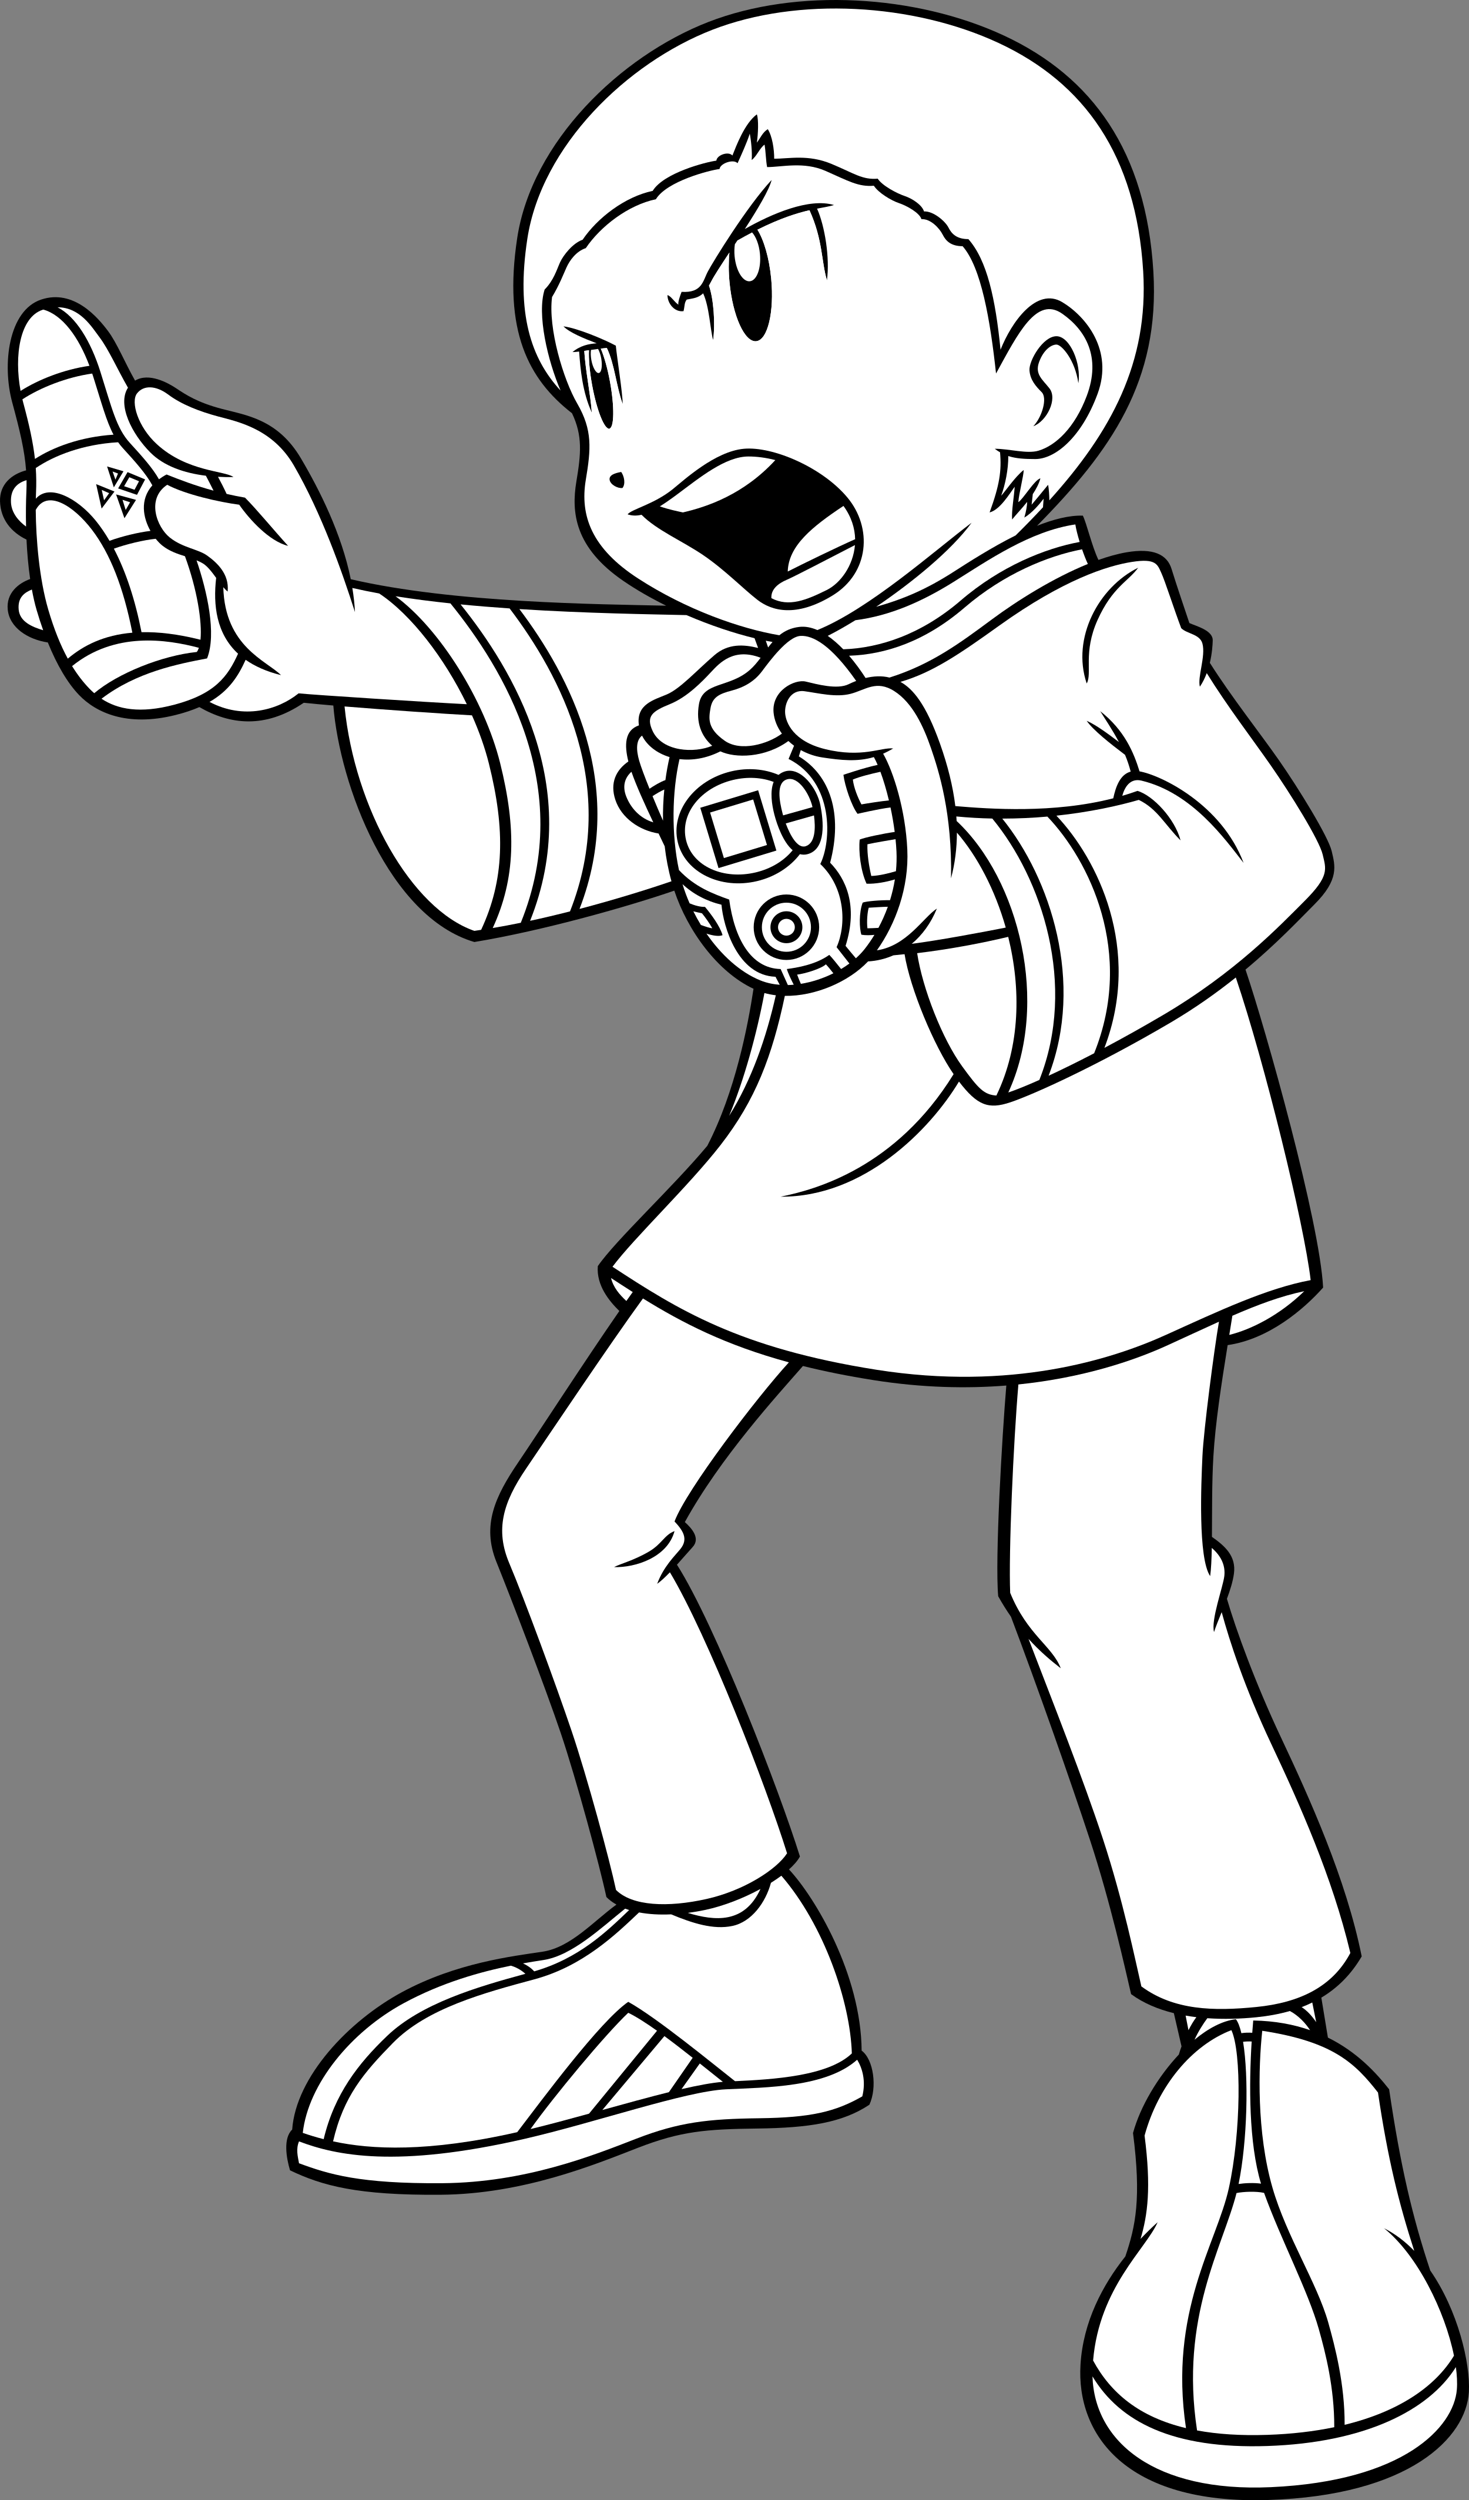
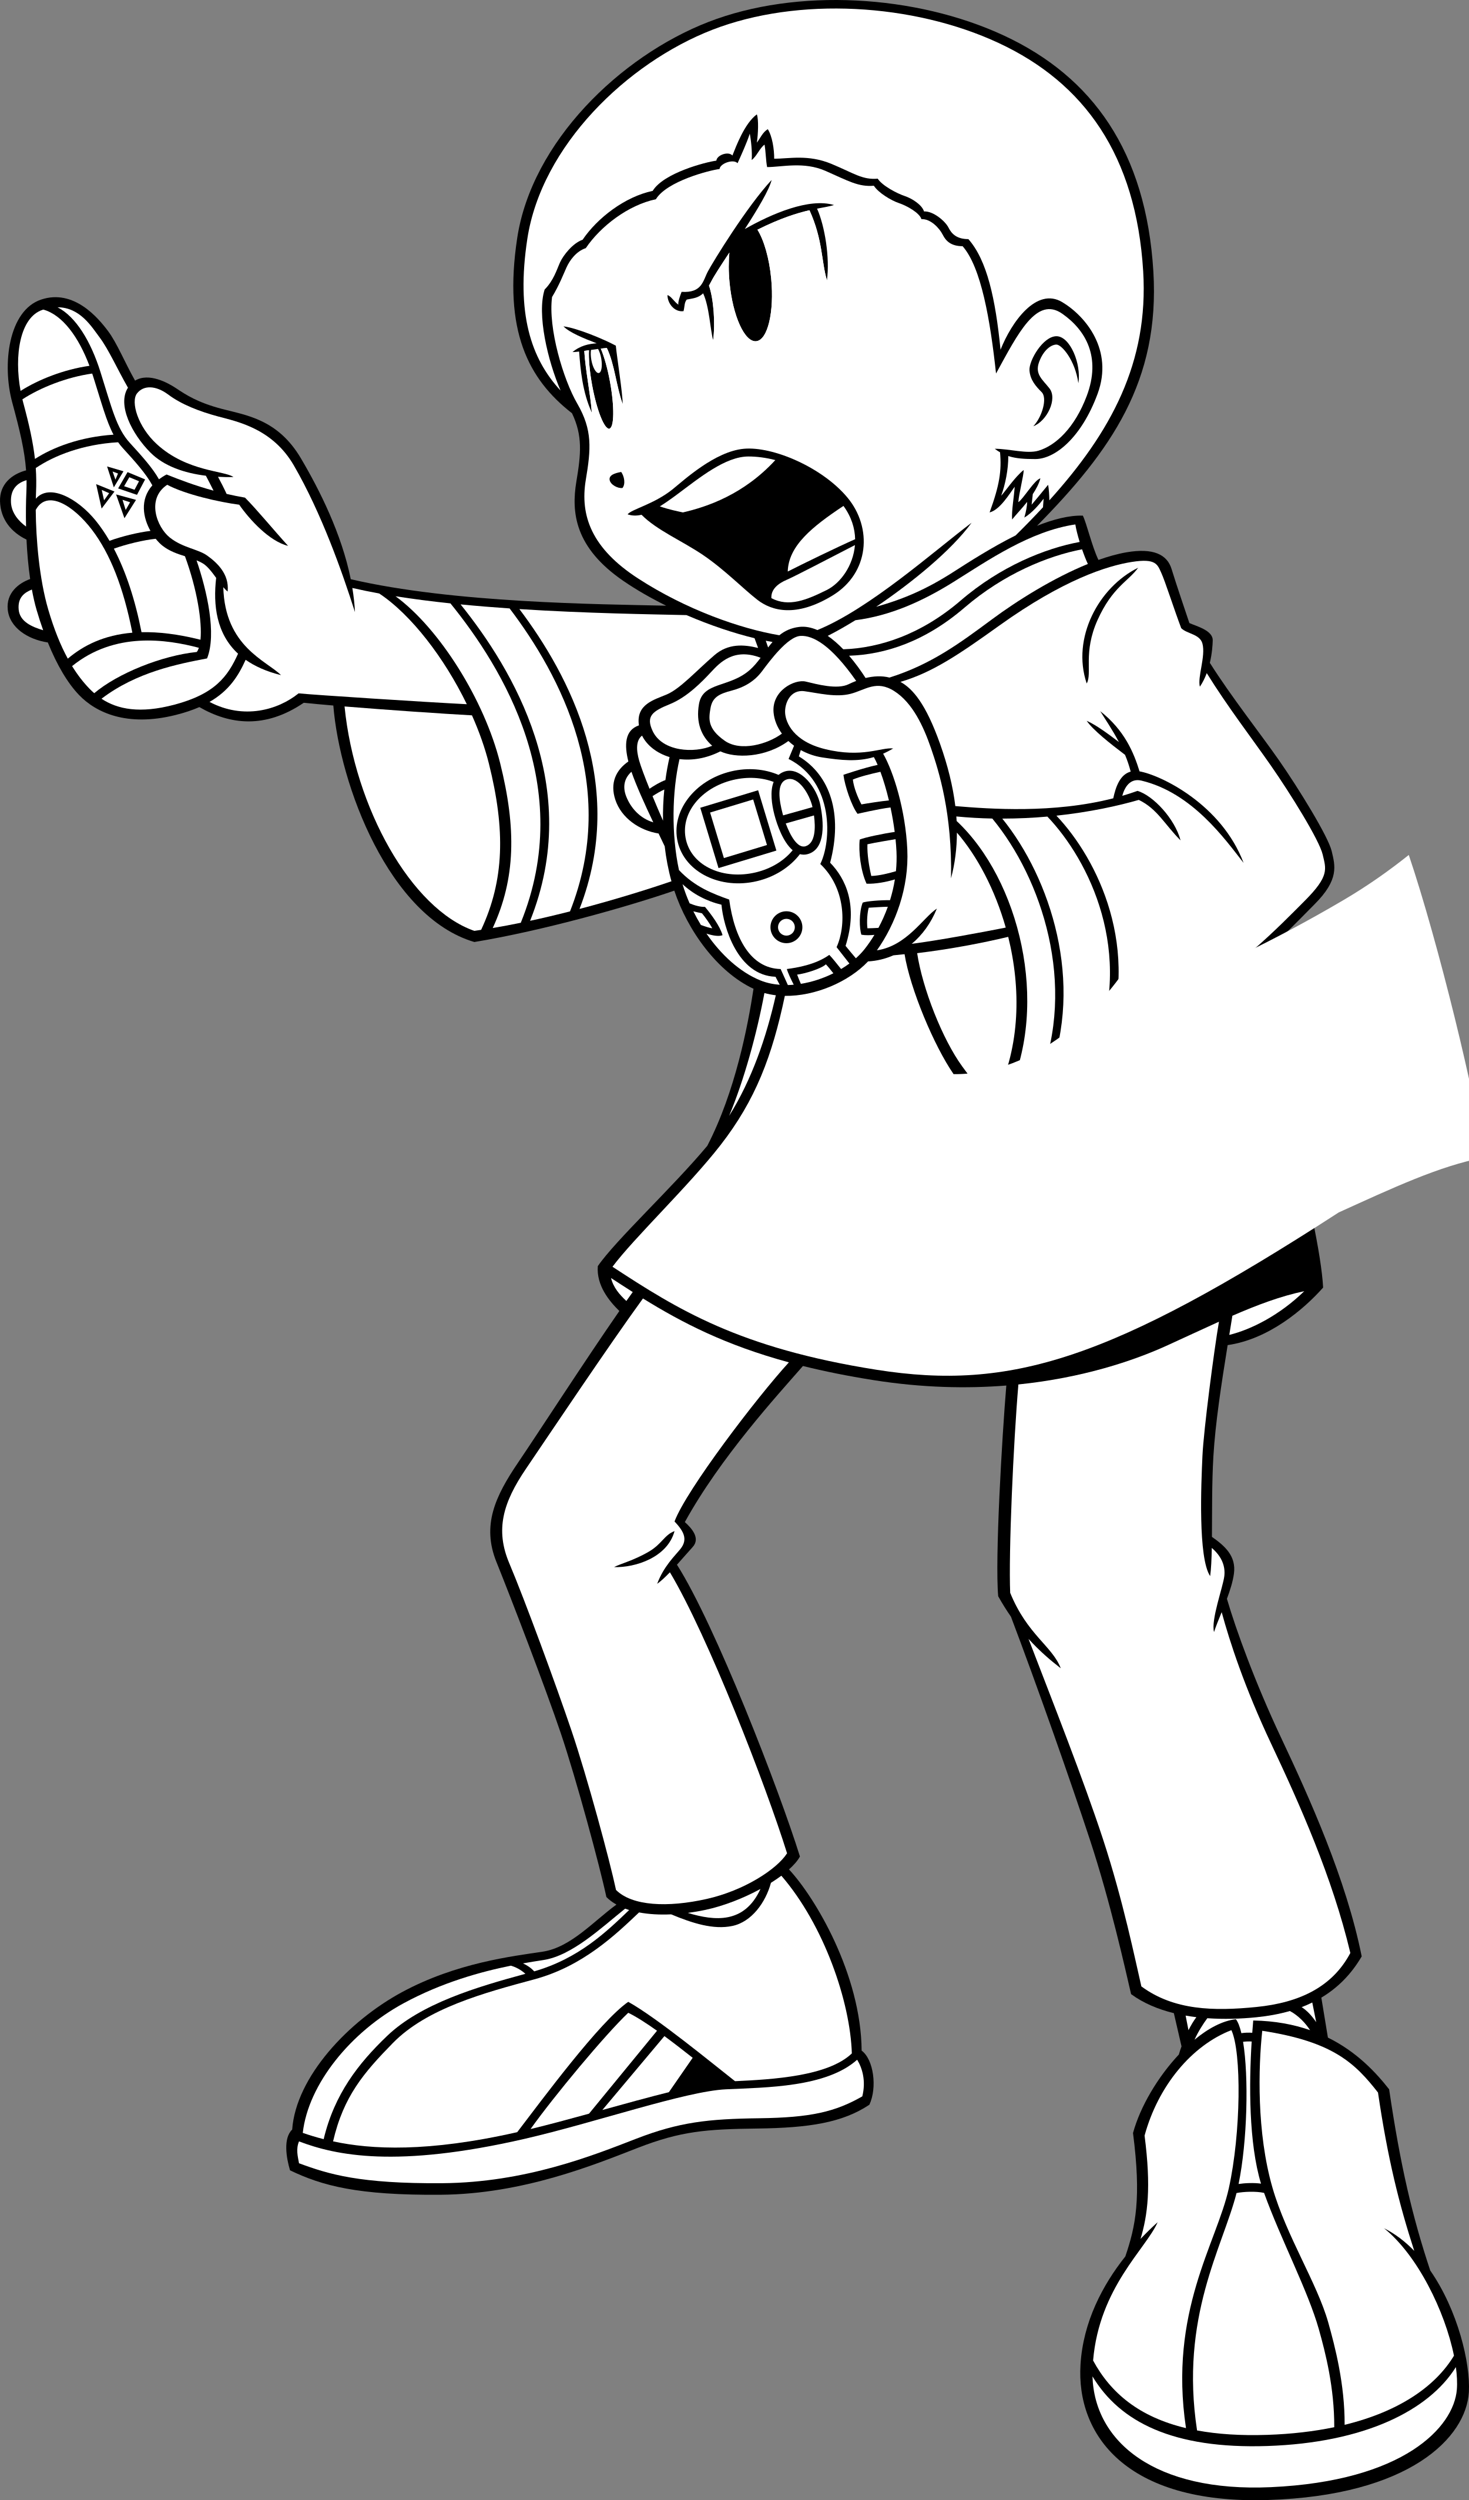
<svg xmlns="http://www.w3.org/2000/svg" version="1.1" id="Layer_1" x="0px" y="0px" viewBox="0 0 285.572 485.972" style="enable-background:new 0 0 285.572 485.972;" xml:space="preserve">
  <rect x="0" y="0" width="285.572" height="485.972" fill="#808080" stroke="none" />
  <g>
    <path d="M278.035,441.318c-3.488-10.491-5.802-20.374-7.99-35.216   c-2.612-3.328-6.32-7.301-11.901-10.052l-1.278-7.766   c3.067-1.833,5.745-4.414,7.846-8.016c-3-15-10.167-30.833-15.667-42.5   c-5.01-10.627-8.769-20.963-10.533-27.006c0.622-1.665,1.159-3.352,1.367-4.91   c0.456-3.421-1.794-5.386-4.281-7.128c0.041-4.753-0.021-10.482,0.281-15.622   c0.382-6.496,1.567-14.158,2.774-21.651c7.955-1.143,14.761-6.909,18.559-11.182   c-0.644-12.708-11.066-49.937-15.088-61.808c6.112-5.093,10.523-9.793,13.421-12.692   c4.833-4.833,4-7.5,3.333-10.333c-0.667-2.834-6.417-12.167-10.25-17.667   c-3.621-5.195-9.304-12.389-13.436-18.931c0.431-1.814,0.542-3.459,0.561-4.361   c0.041-1.958-3.167-2.75-4.542-3.375c-0.625-1.875-2.583-7.625-3.458-10.5s-3.625-4.125-8.75-3.25   c-1.741,0.297-3.584,0.816-5.467,1.484c-1.266-2.636-2.296-7.135-3.033-8.609   c-2.674-0.085-5.763,0.73-8.905,1.978c14.396-14.619,23.906-28.114,22.614-49.436   c-1.412-23.3-11.833-37.833-29-45.833c-17.167-8-40.333-9.333-57.5-2.667   c-17.167,6.667-34.334,23.333-37.167,42c-2.726,17.958,2.118,27.424,10.65,34.053   c2.099,4.392,1.747,7.899,0.85,13.28c-1,6-0.333,12.834,9.167,19.334   c2.583,1.768,5.403,3.368,8.291,4.795c-13.026-0.3-41.328-0.491-61.313-5.148   c-1.784-8.829-6.058-17.333-9.686-23.481c-4.5-7.625-10.625-8.375-15.375-9.625s-7-2.75-8.875-4   c-1.629-1.086-5.332-3.11-7.997-1.494c-1.996-3.522-3.521-7.322-5.253-9.631   c-1.875-2.5-6.625-8.25-13-6.125s-7.625,12.625-5.625,20c1.478,5.448,2.407,9.328,2.692,13.2   c-2.762,0.723-5.18,2.676-5.067,6.05c0.116,3.47,2.17,5.962,5.147,7.407   c0.119,2.502,0.341,5.13,0.71,7.665c-2.268,0.807-4.677,2.728-4.357,5.928   c0.35,3.503,3.865,5.806,7.792,6.399c1.765,4.356,3.834,7.89,6.083,10.226   c3.25,3.375,9.25,6.25,18.75,3.875c1.77-0.442,3.296-0.959,4.624-1.539   c5.922,3.409,12.766,4.283,20.293-0.836c1.557,0.162,3.533,0.343,5.751,0.532   c1.25,15.493,10.849,41.095,27.415,45.968c13.392-2.206,30.049-6.941,38.872-9.987   c2.585,7.748,8.364,15.789,15.398,19.079c-1.097,7.179-3.516,19.956-8.983,30.518   c-6.682,8.019-17.807,18.328-21.286,23.389c-0.3,3.742,2.223,6.809,4.189,8.723   c-6.671,9.612-15.841,23.798-19.647,29.402c-4.5,6.625-7.125,12.25-4.25,19.375s9.5,24.375,12.5,33.25   s7.625,26,8.875,31.875c0.552,0.571,1.216,1.055,1.955,1.474   c-4.404,3.188-8.857,8.318-14.33,9.151c-5.75,0.875-16.75,2.125-27.375,7.875   c-10.359,5.606-20.594,16.439-21.332,26.709c-1.767,1.669-1.155,5.456-0.417,7.916   c6.25,3,13.125,4.875,29.25,4.75s30-5.875,38.375-9.125s13.25-3.625,23.25-3.75s16.5-1.125,21.75-4.625   c1.548-3.318,0.843-8.781-1.504-10.517c-0.124-14.835-9.065-29.802-14.124-35.217   c0.959-0.865,1.703-1.719,2.128-2.516c-4.017-12.902-16.446-44.996-23.906-56.714   c1.167-1.294,2.267-2.588,3.031-3.411c1.625-1.75-0.25-3.75-1.5-4.875   c6.982-12.662,17.987-24.642,22.959-30.338c4.13,1.026,8.69,1.951,13.791,2.755   c9.421,1.485,18.052,1.654,25.745,1.042c-0.846,10.167-2.222,33.717-1.578,40.958   c0.81,1.451,1.641,2.767,2.48,3.975c5.068,13.388,11.559,31.818,15.353,43.359   c4,12.167,6.833,25,8,30c2.383,1.756,5.238,2.945,8.315,3.701l1.49,6.455   c-0.211,0.578-0.384,1.113-0.515,1.581c-4.074,4.348-7.505,10.093-8.915,15.263   c1.644,12.717,0.5,18.127-1.492,23.987c-4.419,5.559-8.204,12.71-8.716,21.013   c-0.833,13.5,8.667,27.166,36.334,26.333c27.666-0.833,38.666-12.167,39.166-21   C285.859,459.392,283.425,449.081,278.035,441.318z" />
    <path style="fill:#FFFFFF;" d="M146.681,124.051l0.694,1.893c-2.767-0.682-5.804-0.913-8.496,1.408   c-3.625,3.125-6.625,6.5-9.25,7.625c-2.462,1.055-6.024,1.891-5.424,6.015   c-2.783,0.939-2.844,3.857-2.052,7.02c-2.413,1.666-3.618,4.183-2.524,7.465   c1.174,3.523,4.664,5.941,8.398,6.533c0.401,0.838,0.799,1.668,1.189,2.481   c0.268,2.309,0.702,4.592,1.314,6.805c-4.393,1.507-10.813,3.519-17.871,5.375   c9.319-24.064-1.965-45.377-11.692-58.282c12.985,0.829,25.316,1.005,32.486,1.17   C138.098,121.563,142.723,123.087,146.681,124.051z" />
    <path style="fill:#FFFFFF;" d="M76.891,115.893c3.416,0.542,7.006,1,10.675,1.386   c10.189,12.57,24.379,35.723,13.674,62.082c-1.831,0.375-3.654,0.717-5.453,1.02   c4.434-9.598,4.623-19.321,1.425-32.112C94.176,136.125,85.472,122.187,76.891,115.893z" />
    <path style="fill:#FFFFFF;" d="M89.538,117.477c3.159,0.309,6.356,0.567,9.531,0.785   c9.815,12.941,21.37,34.52,11.741,58.886c-2.544,0.648-5.147,1.269-7.76,1.833   C113.469,152.956,99.673,130.078,89.538,117.477z" />
    <path style="fill:#FFFFFF;" d="M19.379,65.602c1.732,2.31,3.469,6.215,5.497,9.754   c-2.133,3.319,0.767,9.009,4.378,12.621c2.639,2.639,6.578,3.974,10.77,4.492   c0.399,0.744,0.965,1.859,1.489,2.902c-3.655-0.996-6.649-2.15-9.134-3.145   c-0.554,0.295-1.04,0.609-1.476,0.937c-1.244-2.218-3.35-4.544-5.649-7.062   c-2.625-2.875-3.5-6.75-5.75-13.875c-1.862-5.897-4.754-10.671-8.317-12.499   C15.563,59.732,17.82,63.524,19.379,65.602z" />
    <path style="fill:#FFFFFF;" d="M35.958,108.12c2.359,6.436,3.364,12.734,3.014,16.227   c-4.397-1.105-8.183-1.543-11.461-1.464c-1.22-6.211-3.01-11.727-5.374-16.237   c2.362-0.855,5.802-1.691,8.137-1.919c0.454,0.571,0.923,1.041,1.356,1.375   C32.984,107.149,34.484,107.649,35.958,108.12z" />
    <path style="fill:#FFFFFF;" d="M9.379,118.477c-1.74-5.935-2.389-13.711-2.431-19.355   c2.176-4.081,7.307-0.894,10.931,3.855c3.525,4.619,6.102,11.138,7.851,20   c-5.498,0.466-9.479,2.443-12.55,5.047C11.762,125.426,10.5,122.302,9.379,118.477z" />
    <path style="fill:#FFFFFF;" d="M21.289,105.119c-0.825-1.413-1.71-2.718-2.66-3.893   c-3.529-4.36-9.038-7.334-11.665-4.283c0.01-0.424,0.022-0.834,0.04-1.217   c0.074-1.631,0.058-3.185-0.05-4.756c3.562-2.409,9.102-4.611,16.009-5.009   c0.282,0.399,0.585,0.778,0.916,1.141c2.359,2.584,4.508,4.964,5.737,7.235   c-2.48,2.816-1.793,6.309-0.368,8.857C26.889,103.462,23.564,104.284,21.289,105.119z" />
    <path style="fill:#FFFFFF;" d="M8.254,60.227c0.064-0.021,0.121-0.031,0.184-0.05   c3.736,1.058,6.837,5.32,8.952,10.928c-4.928,0.69-9.924,2.668-13.389,4.876   C2.726,69.129,3.865,61.69,8.254,60.227z" />
    <path style="fill:#FFFFFF;" d="M4.355,77.618c3.464-2.258,8.546-4.301,13.567-5.01   c0.069,0.206,0.141,0.409,0.207,0.618c1.639,5.19,2.55,8.65,3.938,11.261   c-6.496,0.433-11.764,2.452-15.274,4.717c-0.359-3.196-1.102-6.602-2.289-10.978   C4.45,78.027,4.406,77.821,4.355,77.618z" />
    <path style="fill:#FFFFFF;" d="M2.129,97.602c-0.106-2.553,1.24-3.741,3.029-4.272   c0.014,0.745,0.006,1.498-0.029,2.272c-0.083,1.82-0.122,4.166-0.064,6.745   C3.662,101.325,2.217,99.728,2.129,97.602z" />
    <path style="fill:#FFFFFF;" d="M3.629,118.477c-0.206-2.369,1.118-3.289,2.568-3.892   c0.257,1.401,0.562,2.756,0.932,4.017c0.396,1.35,0.817,2.652,1.263,3.899   C6.28,121.869,3.836,120.862,3.629,118.477z" />
    <path style="fill:#FFFFFF;" d="M14.015,129.472c8.317-6.74,18.355-5.21,24.645-3.56   c-0.113,0.329-0.244,0.614-0.406,0.814c-6.817,0.705-15.399,4.173-19.934,8.014   c-0.326-0.285-0.643-0.579-0.941-0.889C16.174,132.6,15.055,131.158,14.015,129.472z" />
    <path style="fill:#FFFFFF;" d="M33.879,136.977c-6.659,1.763-11.011,0.911-14.148-1.161   c6.829-5.208,14.884-6.759,20.523-7.839c1.897-4.743-0.03-13.193-2.047-19.064   c0.4,0.167,0.795,0.346,1.172,0.564c0.931,0.539,1.806,1.699,2.642,2.848   c-0.614,5.308,0.042,10.841,4.257,14.736C44.266,131.519,41.781,134.885,33.879,136.977z" />
    <path style="fill:#FFFFFF;" d="M58.045,134.768c-3.994,3.226-10.678,5.164-17.312,1.665   c3.825-2.2,5.606-5.066,7.018-8.188c1.778,1.254,4.032,2.277,6.877,2.981   c-2.801-2.801-10.918-5.51-11.22-17.091c0.285,0.332,0.567,0.632,0.845,0.841   c0.375-3.5-2.25-5.75-4-7s-4.75-1.5-7.25-3.5s-4.625-7.5-0.5-10.25c3.5,1.875,10.125,3.375,14,3.875c2,2.875,5.875,7.125,9.5,8   c-2.625-2.875-6.125-7.125-8.375-9.375c-1.261-0.214-2.439-0.461-3.577-0.722   c-0.497-1.092-1.223-2.497-1.674-3.329c1.002,0.055,2.007,0.072,3.001,0.051   c-1.625-1.25-9-1-14.875-6.375c-3.718-3.401-5.125-8.25-3.875-9.875s3.625-1.625,6.125,0.25s6,3.25,9.75,4.25   s10.5,2.375,14.625,9.5c5.36,9.259,9.375,20.625,11.875,28.5c-0.071-1.563-0.253-3.132-0.509-4.694   c1.665,0.386,3.407,0.744,5.218,1.072c6.239,4.137,12.663,12.526,17.035,21.525   C82.54,136.462,61.221,135.086,58.045,134.768z" />
    <path style="fill:#FFFFFF;" d="M66.981,137.316c8.401,0.687,19.224,1.429,24.77,1.727   c1.397,3.143,2.528,6.325,3.294,9.392c3.219,12.875,3.005,22.642-1.514,32.302   c-0.44,0.066-0.884,0.138-1.319,0.198C79.93,176.678,68.943,156.973,66.981,137.316z" />
    <path style="fill:#FFFFFF;" d="M220.004,109.227c4.75-0.75,5,0.5,5.75,2.125s2.5,7.125,3.875,10.75   c1.125,1.125,3.625,1.125,4.125,3c0.657,2.463-1,6.5-0.5,8.375c0.562-0.827,0.997-1.729,1.336-2.641   c4.063,6.548,8.719,12.59,12.414,17.891c3.833,5.5,9.458,14.542,10.125,17.375   c0.667,2.834,1.333,4.167-3.5,9c-4.834,4.834-13.459,13.917-27.625,22.25   c-4.032,2.372-7.824,4.478-11.305,6.325c7.32-19.218-1.336-36.704-9.331-45.132   c6.489-0.695,12.029-1.913,16.01-3.068c3.625,1.75,5,4.75,8.125,7.875c-1.125-4.25-5.375-8.75-8.375-9.625   c-0.975,0.355-1.963,0.668-2.957,0.96c0.42-1.583,1.475-3.491,3.707-2.96   c9.88,2.353,16.25,11.375,19.875,16c-4.311-11.418-16.112-17.078-20.226-17.794   c-1.13-3.657-2.914-7.985-7.649-11.706c0.902,1.458,2.339,3.547,3.636,6.003   c-1.918-1.453-4.356-3.282-6.261-4.128c1.159,1.738,4.571,4.441,7.453,6.619   c0.44,1.044,0.808,2.137,1.097,3.259c-2.095,0.568-2.917,3.011-3.386,5.189   c-11.605,2.974-23.927,2.083-30.702,1.514c-0.473-3.872-1.474-7.891-2.962-12.081   c-2.778-7.819-5.301-10.723-7.711-12.065c6.239-1.81,11.511-5.419,19.211-10.935   C206.741,112.656,215.254,109.977,220.004,109.227z" />
    <path style="fill:#FFFFFF;" d="M170.467,184.721c3.622-5.11,6.26-12.183,5.912-19.619   c-0.357-7.623-2.644-15.01-4.697-18.61c0.638-0.282,1.285-0.614,1.947-1.015   c-2.375-0.25-6.006,1.899-13.25,0.125c-6.125-1.5-7.625-5.125-7.75-7s1-4.625,3.75-4.25s6.125,1.25,9,0.5s5-2.75,8.5-0.5   s5.625,6.75,7.125,11.125s4.125,12.625,3.875,25.25c0.765-2.878,1.135-5.839,1.146-8.891   c3.981,4.599,7.417,11.139,9.492,18.462c-4.966,0.979-13.143,2.495-18.273,3.157   c1.993-1.672,3.703-3.947,4.885-6.853C179.485,178.326,176.306,183.842,170.467,184.721z" />
    <path style="fill:#FFFFFF;" d="M166.441,132.354c-0.511,0.195-1,0.404-1.437,0.623   c-2.25,1.125-6.25,0-8.375-0.5s-6.625,1.75-6.25,6c0.129,1.469,0.715,2.874,1.622,4.12   c-2.801,2.074-8.046,3.544-11.122,1.38c-3.375-2.375-3.125-4.25-2.75-6.375s1.75-2.75,4.125-3.375   s4.375-1.75,5.875-3.75s5-6.75,7.5-6.875C158.056,123.48,161.549,125.378,166.441,132.354z" />
    <path style="fill:#FFFFFF;" d="M149.322,125.85l-0.452-1.311c0.448,0.091,0.884,0.173,1.307,0.247   C149.882,125.129,149.598,125.484,149.322,125.85z" />
    <path style="fill:#FFFFFF;" d="M147.864,127.849c-0.634,0.851-1.306,1.674-2.11,2.378   c-4,3.5-9.125,2.25-9.875,6.625c-0.623,3.631,0.468,6.247,2.57,8.102   c-3.454,1.49-9.671,1.175-11.57-2.852c-1.387-2.939,0-3.875,3.375-5.25c3.375-1.375,6.25-4.375,8-6.25   C139.935,128.8,142.663,125.859,147.864,127.849z" />
    <path style="fill:#FFFFFF;" d="M192.879,120.352c-6.299,4.666-11.837,8.786-19.964,11.347   c-1.522-0.384-3.14-0.276-4.645,0.086c-0.859-1.34-1.954-2.87-3.209-4.331   c7.091-0.23,14.823-2.804,22.443-9.353c7.65-6.575,16.21-10.057,22.848-11.333   c0.353,1.023,0.739,2.017,1.125,2.852C204.755,112.344,197.747,116.746,192.879,120.352z" />
    <path style="fill:#FFFFFF;" d="M209.886,105.341c-6.676,1.23-15.371,4.716-23.132,11.386   c-7.624,6.552-15.7,9.238-22.826,9.477c-0.947-0.983-1.962-1.879-3.018-2.609   c1.549-0.778,3.378-1.809,5.378-3.042c6.755-0.866,12.996-3.642,19.091-7.451   c6.666-4.166,14.875-9.875,23.666-11.166C209.182,102.825,209.493,104.054,209.886,105.341z" />
    <path style="fill:#FFFFFF;" d="M102.509,46.447c2.743-18.072,19.362-34.207,35.982-40.661   c16.619-6.454,39.047-5.163,55.667,2.582c16.62,7.745,26.708,21.815,28.076,44.373   c1.072,17.683-6.204,31.183-18.241,44.508c-0.02-0.975-0.077-2.128-0.239-3.021   c-1,1.25-3.209,3.875-3.209,3.875l0.23-2.064c0.644-0.973,1.193-2,1.479-3.061   c-1.125,0.25-3.417,4.125-4.292,4.625c0.125-1.75,1.042-5.125,1.042-6.25c-1.625,1.25-3.75,4.375-4.375,5   c0.806-2.187,1.392-5.113,1.383-7.711c1.494,0.489,3.151,0.586,5.242,0.586   c3.875,0,9-4.208,12.125-12.708s-2.353-15.078-6.875-17.792c-5-3-9.875,3.875-12,9.25c-1-10-2.625-17.375-6.25-21.5   c-2.25,0-3.25-1-3.875-2.25s-3-3.25-4.75-3.125c-0.375-1.25-2.25-2.5-3.75-3s-4.375-2-5.25-3.375c-3,0.25-4.5-1-9-2.875   c-4.5-1.875-8.25-1-11.125-1c0-1.875-0.375-4.375-1.25-5.75c-1,0.625-1.375,1.625-2.125,2.625c0.25-1.625,0.375-4.5,0-5.5   c-2.375,1.75-4,6.125-4.75,8c-0.75-0.875-3-0.125-3.125,1c-2,0.25-10.25,2.375-12.375,5.875   c-5.375,1.125-10.75,5.25-13.625,9.5c-1.875,0.625-3.75,3-4.375,4.375s-1.25,3.542-3,5.292   c-1.548,4.786,0.59,13.836,3.098,19.651C103.193,69.682,100.313,60.911,102.509,46.447z" />
    <path style="fill:#FFFFFF;" d="M113.879,93.268c1-6,1.333-9.667-1.667-14.833   c-2.71-4.668-5.692-14.639-4.892-20.7c1.434-2.383,2.184-4.383,2.809-5.758   s1.875-3.125,3.75-3.75c2.875-4.25,8.25-8.375,13.625-9.5c2.125-3.5,10.375-5.625,12.375-5.875   c0.125-1.125,2.75-2,3.5-1.125c0.625-1.375,1.875-4.125,2.375-5.75c0.25,1.25,0.5,3.625,0.375,5.125   c1-0.75,1.5-2.25,2.5-3c0.25,1.5,0.25,3.125,0.5,4.375c2.875,0,7.125-1.125,11.375,0.75   c4.46,1.968,6.375,3.125,9.375,2.875c0.875,1.375,3.375,2.875,4.875,3.375s4,1.875,4.375,3.125c1.75-0.125,3.5,1.75,4.125,3   s1.625,2.25,3.875,2.25c3.625,4.125,5.375,14.375,6.5,24.75c4.25-7.75,7.875-15.125,12.875-11.625   c4.488,3.142,7.625,8.375,4.75,16c-2.315,6.14-6,9.625-9.375,10.625c-2.239,0.664-5.625-0.375-8.5-0.375   c0.341,0.265,0.683,0.486,1.028,0.686c0.322,3.593-0.084,6.343-2.028,11.689   c2-0.5,3.875-3.625,4.875-5c-0.125,2-0.625,4.625-0.5,6.375c0.686-0.873,1.838-2.057,2.93-3.428   c-0.034,0.787-0.181,1.784-0.555,3.053c1.5-0.875,3-2.666,3.75-3.666   c0,0-0.052,0.796-0.123,1.663c-1.689,1.821-3.462,3.642-5.316,5.471   c-4.695,2.334-9.162,5.222-12.186,7.158c-5.254,3.362-9.636,5.218-14.93,6.716   c6.903-4.668,14.556-10.868,18.555-16.341c-7.276,5.498-19.8,16.699-29.978,20.864   c-1.159-0.502-2.343-0.755-3.522-0.614c-1.63,0.194-2.857,0.798-3.875,1.624   c-7.617-1.288-18.106-4.979-27.459-11.04C115.045,106.602,112.712,100.268,113.879,93.268z" />
    <path style="fill:#FFFFFF;" d="M187.045,207.268c-3.857-5.304-7.722-15.158-8.75-22   c6.597-0.797,12.736-1.99,17.699-3.172c2.479,9.99,2.374,21.207-2.302,30.848   C191.295,212.768,190.242,211.663,187.045,207.268z" />
    <path style="fill:#FFFFFF;" d="M155.687,191.229c-0.24-0.553-0.574-1.34-0.725-1.794   c1.5-0.167,4.75-1.167,5.583-2c0.38,0.379,0.951,1.095,1.46,1.746   C160.031,190.167,157.863,190.882,155.687,191.229z" />
    <path style="fill:#FFFFFF;" d="M163.51,188.354c-0.767-0.958-1.767-2.222-2.297-2.752   c-2.667,1.917-6.333,2.5-8.25,2.75c0.202,0.742,0.838,2.077,1.34,3.048   c-0.382,0.032-0.763,0.061-1.141,0.068l-1.407-3.116c-5.75-0.125-8.959-5.833-10-13.5   c-3.154-1.126-6.713-2.463-9.764-5.734c-1.49-6.936-1.352-15.213,0.104-21.57   c2.425,0.301,5.179-0.105,7.941-1.507c2.876,1.352,8.649,1.315,13.225-2.011   c0.343,0.326,0.712,0.631,1.102,0.918l-1.066,2.57c8.917,4.5,8.334,16.083,6.167,20.417   c4.917,4.666,5.083,11.916,3.167,16.166l2.491,3.183   C164.611,187.662,164.07,188.016,163.51,188.354z" />
-     <path d="M152.879,173.863c-3.515,0-6.364,2.849-6.364,6.364c0,3.515,2.849,6.364,6.364,6.364   c3.515,0,6.364-2.85,6.364-6.364C159.243,176.712,156.393,173.863,152.879,173.863z" />
    <circle style="fill:#FFFFFF;" cx="152.879" cy="180.227" r="4.773" />
    <circle cx="152.879" cy="180.227" r="3.103" />
    <circle style="fill:#FFFFFF;" cx="152.879" cy="180.227" r="1.634" />
    <path style="fill:#FFFFFF;" d="M150.817,193.45c-1.849,8.217-4.674,16.414-9.078,23.449   c2.931-7.032,5.359-15.878,6.865-23.885C149.32,193.22,150.061,193.358,150.817,193.45z" />
    <path style="fill:#FFFFFF;" d="M128.89,159.523c-0.659-1.489-1.369-3.152-2.038-4.773   c0.706-0.459,1.497-0.938,2.288-1.288C128.943,155.455,128.856,157.484,128.89,159.523z" />
    <path style="fill:#FFFFFF;" d="M122.753,150.01c0.91,2.635,2.527,6.204,4.243,9.833   c-2.615-0.793-4.364-2.795-5.242-4.991C120.927,152.784,121.48,151.152,122.753,150.01z" />
    <path style="fill:#FFFFFF;" d="M129.355,151.626c-1.064,0.383-2.169,1.07-3.092,1.68   c-0.917-2.277-1.685-4.32-2.009-5.454c-0.603-2.11-0.619-3.961,0.559-4.872   c0.928,1.892,2.863,3.424,5.351,4.174C129.831,148.605,129.56,150.1,129.355,151.626z" />
    <path style="fill:#FFFFFF;" d="M170.766,180.353c-0.82,0.047-1.705,0.083-2.137,0.083   c-0.167-1.334,0-3.167,0.25-4c1.191-0.063,2.571-0.173,3.714-0.188   C172.075,177.689,171.458,179.065,170.766,180.353z" />
    <path style="fill:#FFFFFF;" d="M174.274,165.512c0.061,1.29,0.018,2.568-0.106,3.825   c-1.286,0.379-3.155,0.869-4.789,0.931c-0.417-1.75-0.834-4.25-0.75-6.167   c1.921-0.412,3.893-0.71,5.462-0.989C174.172,163.92,174.237,164.723,174.274,165.512z" />
    <path style="fill:#FFFFFF;" d="M172.805,155.579c-1.634,0.162-4.128,0.558-5.343,0.772   c-0.667-1.25-1.5-3.25-1.667-4.833c1.391-0.585,3.552-1.106,5.356-1.507   C171.741,151.6,172.312,153.512,172.805,155.579z" />
    <path style="fill:#FFFFFF;" d="M169.876,147.156c0.243,0.433,0.489,0.941,0.737,1.516   c-2.822,0.609-6.651,1.93-6.651,1.93c0.25,2.084,1.583,6.084,2.75,7.584   c0,0,3.899-0.925,6.4-1.245c0.331,1.547,0.61,3.155,0.817,4.765   c-2.057,0.284-5.817,1.058-6.801,1.48c-0.25,2.25,0.166,6.083,1.333,8.583   c1.712,0.066,3.883-0.338,5.504-0.839c-0.219,1.385-0.542,2.734-0.945,4.039   c-1.853-0.027-4.55,0.191-5.309,0.467c-0.75,1.916-0.667,5.083-0.25,6.25   c0.852,0.134,1.748,0.099,2.527,0.025c-0.586,0.966-1.212,1.875-1.867,2.712   c-0.502,0.642-1.089,1.257-1.74,1.84c-0.592-0.702-1.556-1.851-2.003-2.411   c2.5-7.916,0-13.083-3-16.166c2.5-9.5,0-17-6.084-20.667l0.377-1.226   c1.271,0.704,2.697,1.207,4.206,1.434C163.515,147.772,166.624,148.113,169.876,147.156z" />
    <path style="fill:#FFFFFF;" d="M185.969,159.58c-0.016-0.293-0.037-0.589-0.059-0.884   c2.374,0.227,4.71,0.36,6.987,0.404c9.651,11.66,16.48,32.374,9.152,50.81   c-2.59,1.155-4.644,1.974-6.04,2.44C204.036,195.045,198.192,171.026,185.969,159.58z" />
    <path style="fill:#FFFFFF;" d="M194.844,159.113c3.049-0.003,5.988-0.143,8.766-0.392   c8.124,8.515,16.987,26.416,9.089,46.006c-3.31,1.721-6.297,3.185-8.856,4.367   C210.811,190.975,204.248,170.747,194.844,159.113z" />
    <path style="fill:#FFFFFF;" d="M134.787,177.137c0.558,0.148,1.127,0.254,1.675,0.381   c0.5,0.583,1.583,2.083,2,2.917c-0.478-0.048-1.367-0.343-2.212-0.649   C135.723,178.92,135.234,178.035,134.787,177.137z" />
    <path style="fill:#FFFFFF;" d="M137.334,181.463c1.199,0.393,2.431,0.604,3.128,0.305   c-0.5-1.75-2.167-4-3.417-5.5c-0.781,0.056-2.004-0.264-2.982-0.681   c-0.539-1.231-1.005-2.47-1.371-3.696c-0.003-0.012-0.006-0.025-0.01-0.036   c2.073,1.932,4.656,3.293,7.571,3.997c0.375,4.25,3.125,13.75,10.5,14l0.828,1.564   c-1.308-0.105-2.572-0.371-3.737-0.841C143.779,188.935,140.135,185.52,137.334,181.463z" />
-     <path style="fill:#FFFFFF;" d="M170.42,266.248c-26.808-4.225-38.728-11.775-51.353-20.026   c4.115-5.533,14.84-15.727,20.978-23.62c6.836-8.789,10.054-17.308,12.529-29.033   c5.906,0.092,12.446-2.744,16.174-6.698c1.663-0.089,3.332-0.48,4.924-1.182   c0.721-0.069,1.445-0.145,2.172-0.225c1.093,6.766,5.749,17.852,9.535,23.32   c-11.219,18.184-26.851,22.462-33.625,23.817c16.166,0.121,29.07-13.032,34.67-22.378   c3.561,4.656,5.729,5.453,9.955,4.044c4.5-1.5,17-7.167,31.166-15.5   c4.822-2.836,9.031-5.844,12.695-8.771c5.664,16.727,13.278,47.92,14.552,58.823   c-8.57,1.6-17.882,5.999-28.164,10.657C215.962,264.31,196.514,270.36,170.42,266.248z" />
+     <path style="fill:#FFFFFF;" d="M170.42,266.248c-26.808-4.225-38.728-11.775-51.353-20.026   c4.115-5.533,14.84-15.727,20.978-23.62c6.836-8.789,10.054-17.308,12.529-29.033   c5.906,0.092,12.446-2.744,16.174-6.698c1.663-0.089,3.332-0.48,4.924-1.182   c0.721-0.069,1.445-0.145,2.172-0.225c1.093,6.766,5.749,17.852,9.535,23.32   c16.166,0.121,29.07-13.032,34.67-22.378   c3.561,4.656,5.729,5.453,9.955,4.044c4.5-1.5,17-7.167,31.166-15.5   c4.822-2.836,9.031-5.844,12.695-8.771c5.664,16.727,13.278,47.92,14.552,58.823   c-8.57,1.6-17.882,5.999-28.164,10.657C215.962,264.31,196.514,270.36,170.42,266.248z" />
    <path style="fill:#FFFFFF;" d="M239.571,255.746c4.857-2.11,9.449-3.837,13.97-4.772   c-4.723,4.614-10.263,7.437-14.567,8.494C239.176,258.216,239.374,256.976,239.571,255.746z" />
    <path style="fill:#FFFFFF;" d="M118.781,248.409c1.407,0.92,2.808,1.829,4.222,2.727   c-0.398,0.553-0.811,1.132-1.24,1.741C120.416,251.608,119.261,250.299,118.781,248.409z" />
    <path style="fill:#FFFFFF;" d="M131.129,295.727c1.625,1.75,2.75,3.375,1.125,5.375   c-1.095,1.348-3.25,3.375-4.5,6.75c0.739-0.522,1.6-1.337,2.476-2.244   c7.382,12.348,18.691,41.502,22.774,54.619c-2,3.125-8.375,7.25-15.625,8.875   c-7.607,1.705-14.5,1.375-17.625-1.75c-1.25-5.875-5.625-22-8.625-30.875s-9.131-25.549-12.125-32.625   c-2.75-6.5-1.25-11.75,3.25-18.375c4.413-6.497,16.155-24.047,22.738-33.093   c7.657,4.734,16.014,9.058,28.368,12.418C147.157,271.575,133.405,289.617,131.129,295.727z" />
    <path style="fill:#FFFFFF;" d="M214.379,357.352c-3.761-11.439-9.473-25.897-14.437-38.805   c2.191,2.419,4.345,4.234,6.27,5.721c-1.667-4.333-6.5-6.5-9.833-14.667   c-0.325-7.808,0.62-29.104,1.595-40.504c12.492-1.28,22.32-4.588,28.739-7.496   c3.587-1.626,6.984-3.229,10.252-4.701c-0.963,5.629-2.975,21.011-3.21,26.076   c-0.25,5.375-0.875,19.875,1.5,23.375c0.188-1.392,0.273-3.287,0.315-5.48   c1.986,1.711,2.656,3.595,2.435,5.48c-0.25,2.125-2.625,8.5-2,10.875   c0.365-1.141,0.914-2.466,1.487-3.87c1.559,5.713,4.412,14.535,9.638,25.62   c5.5,11.667,11.875,25.875,15.375,40.625c-3.5,6.625-9.917,9.667-18.25,10.5   c-8.334,0.833-16.042,0.667-22.375-4C220.712,381.102,218.379,369.518,214.379,357.352z" />
    <path style="fill:#FFFFFF;" d="M105.629,380.977c5.558-0.846,11.229-6.241,15.893-9.988   c0.255,0.095,0.515,0.186,0.782,0.269c-4.354,4.169-9.724,9.4-18.462,11.919   c-0.588-0.671-1.393-1.195-2.175-1.552C103.154,381.36,104.492,381.15,105.629,380.977z" />
    <path style="fill:#FFFFFF;" d="M78.504,389.352c7.473-4.044,15-6.105,20.813-7.28   c0.894,0.251,1.987,0.803,2.814,1.584c-9.492,2.572-20.302,5.782-26.877,12.071   c-5.604,5.36-10.25,11.322-12.334,20.068c-1.502-0.384-2.848-0.804-4.063-1.224   C59.928,405.074,68.206,394.925,78.504,389.352z" />
    <path style="fill:#FFFFFF;" d="M167.629,407.477c-5.25,3-10,4.125-20,4.25s-15.625,0.75-24,4s-21.5,8.5-37.625,8.625   s-22.125-1.75-27.875-3.875c-0.25-1.375-0.625-2.75,0-4.25c7.176,2.722,18.875,5.25,43.875-0.5   c13.77-3.167,31.25-9.25,39.125-9.625s19.5-0.375,25.5-5.75   C167.629,401.977,168.379,404.477,167.629,407.477z" />
-     <path style="fill:#FFFFFF;" d="M140.521,404.651c-2.148,0.177-4.9,0.694-8.032,1.417l3.551-4.99   C137.665,402.373,139.192,403.602,140.521,404.651z" />
    <path style="fill:#FFFFFF;" d="M130.033,406.658c-3.977,0.984-8.417,2.217-12.938,3.467l12.066-14.365   c1.815,1.335,3.69,2.792,5.495,4.219L130.033,406.658z" />
    <path style="fill:#FFFFFF;" d="M114.504,410.84c-3.867,1.064-7.736,2.108-11.368,2.99   c4.495-6.31,14.464-18.312,18.993-22.603c1.581,0.771,3.521,2.02,5.595,3.494L114.504,410.84   z" />
    <path style="fill:#FFFFFF;" d="M165.598,399.125c-4.625,4.436-15.302,5.053-22.711,5.4   c-4.378-3.433-15.226-12.363-20.758-15.424c-5.585,3.885-16.712,18.973-21.584,25.333   c-17.369,3.937-28.355,3.39-35.795,1.789c2.036-8.788,5.988-13.359,11.629-19.123   c6.616-6.759,17.75-9.75,27.5-12.375c9.39-2.528,15.761-8.645,20.35-13.002   c1.909,0.361,4.027,0.475,6.241,0.374c4.131,1.718,8.22,3.036,11.909,2.253   c3.754-0.796,6.467-4.596,7.491-8.382c0.721-0.453,1.404-0.915,2.026-1.38   C160.188,374.191,165.286,389.07,165.598,399.125z" />
    <path style="fill:#FFFFFF;" d="M133.692,371.812c1.144-0.149,2.294-0.341,3.437-0.585   c3.596-0.767,7.435-2.287,10.706-4.07C144.722,373.966,138.964,373.401,133.692,371.812z" />
    <path style="fill:#FFFFFF;" d="M267.879,406.727c1.903,12.911,4.079,21.602,7.05,30.781   c-1.741-1.797-3.7-3.314-5.883-4.406c6.499,5.199,11.865,16.165,13.604,24.777   c-3.622,6.005-10.711,10.866-21.256,13.439c0.046-7.839-1.869-15.229-3.182-19.882   c-2.157-7.647-8.106-16.75-10.833-26.167c-3.125-10.791-2.75-23.541-2-30.541   C259.254,396.852,263.462,401.102,267.879,406.727z" />
    <path style="fill:#FFFFFF;" d="M232.708,472.409c-3.378-22.079,4.991-35.6,7.674-46.147   c1.353-0.263,3.741-0.379,5.352-0.027c3.272,9.082,8.537,19.019,10.645,26.492   c1.3,4.61,3.025,11.357,3,19.053c-3.9,0.81-8.225,1.33-12.999,1.489   C241.158,473.443,236.636,473.136,232.708,472.409z" />
    <path style="fill:#FFFFFF;" d="M244.212,392.102c2.255-0.226,4.446-0.618,6.54-1.217   c1.648,0.872,3.014,2.328,3.922,3.717c-3.149-1.092-6.789-1.802-11.046-1.875   c-0.066,0.74-0.13,1.55-0.192,2.389c-0.672-0.052-1.462-0.032-2.113,0.076   c-0.292-1.233-0.649-2.173-1.07-2.715c-2.582,0.292-5.372,1.781-8.042,3.987   c0.74-1.613,1.658-3.051,2.492-4.179C237.899,392.509,241.145,392.408,244.212,392.102z" />
    <path style="fill:#FFFFFF;" d="M243.322,396.809c-0.515,8.224-0.577,19.725,1.817,27.628   c-1.402-0.193-3.15-0.116-4.359,0.069c1.702-8.325,1.994-20.799,0.874-27.64   C242.188,396.799,242.781,396.78,243.322,396.809z" />
    <path style="fill:#FFFFFF;" d="M255.87,393.058c-0.919-1.339-1.82-2.28-2.83-2.926   c0.704-0.268,1.39-0.573,2.064-0.901L255.87,393.058z" />
    <path style="fill:#FFFFFF;" d="M230.483,391.773c0.691,0.121,1.387,0.226,2.091,0.309   c-0.537,0.704-1.059,1.589-1.535,2.533L230.483,391.773z" />
    <path style="fill:#FFFFFF;" d="M222.504,415.102c2.625-9.625,9.125-17.5,16.875-20.5c2,4.25,1.875,20-0.5,30.75   c-2.357,10.668-11.724,23.926-8.324,46.606c-9.065-2.163-14.634-6.803-18.057-13.138   c1.199-14.208,10.291-21.727,12.547-26.885c-1.086,0.975-2.207,2.066-3.325,3.25   C223.111,430.523,223.811,425.215,222.504,415.102z" />
    <path style="fill:#FFFFFF;" d="M283.212,464.435c-0.576,7.341-10.333,17.833-36.167,19   c-22.542,1.018-34.278-8.805-34.67-21.537c5.316,8.856,15.654,14.148,34.004,13.537   c18.897-0.63,31.387-6.917,36.644-15.341C283.232,461.673,283.313,463.149,283.212,464.435z" />
    <path d="M209.629,74.477c0.625-3.75-1.625-9.125-4.25-9.125s-5.375,4.75-5.25,6.625s1.25,3.125,2.375,4.25   s0.125,4.75-1.625,6.625c2.625-1,4.754-5.302,3.125-7.375c-1.375-1.75-2.875-2.75-2-5.125s2.375-3.375,3.375-3.375   S209.004,69.977,209.629,74.477z" />
    <path d="M162.129,39.852c-4.838-1.429-12.091,1.687-17.341,4.669   c2.454-3.801,4.744-7.595,5.216-9.544c-4.875,5.25-11.375,15.875-12.375,17.75s-1.125,4.25-5.125,4   c-0.25,0.625-0.75,2-0.625,2.5c-0.875-0.625-1.375-1.625-2.125-1.875c0,1.625,1.375,3.375,3.125,3.125   c0.25-1,0.125-1.625,0.625-2.25c1.238-0.248,2.205-0.283,3.185-1.211   c1.215,2.601,1.376,7.059,1.94,9.086c0.449-3.257,0.089-8.019-0.804-10.587   c0.141-0.24,0.283-0.496,0.429-0.788c0.54-1.081,1.916-3.179,3.541-5.64   c-0.168,1.742-0.173,3.729,0.028,5.833c0.623,6.512,2.94,11.617,5.175,11.403   c2.235-0.214,3.542-5.666,2.919-12.177c-0.384-4.013-1.414-7.473-2.669-9.502   c4.507-2.245,7.707-3.229,10.113-3.779c2.612,5.735,2.299,9.97,3.392,13.611   c0.598-4.303-0.406-10.54-1.916-13.921C160.15,40.301,161.209,40.135,162.129,39.852z" />
-     <path style="fill:#FFFFFF;" d="M147.733,49.333c0.27,2.818-0.615,5.209-1.976,5.339   c-1.36,0.13-2.682-2.049-2.952-4.868c-0.079-0.833-0.051-1.62,0.054-2.331   c0.163-0.247,0.324-0.491,0.489-0.742c1.002-0.571,1.957-1.092,2.856-1.559   C146.965,46.019,147.562,47.543,147.733,49.333z" />
    <path d="M116.793,67.756c0.413-0.05,0.811-0.092,1.175-0.119   c1.501,3.08,1.853,7.536,3.077,10.881c0-2.083-1.083-8.833-1.333-11.333c-2.333-1.25-7.5-3.417-10.167-3.75   c1.115,1.18,3.981,2.359,6.452,3.295c-1.556,0.102-3.213,0.454-4.702,1.705   c0.325,0,0.772-0.041,1.286-0.102c0.249,3.374,0.633,7.873,2.464,11.852   c-0.239-3.431-1.233-8.149-1.465-11.983c0.295-0.041,0.6-0.085,0.912-0.131   c-0.077,1.679,0.125,4.11,0.613,6.777c0.888,4.85,2.386,8.639,3.347,8.463   c0.96-0.176,1.019-4.25,0.131-9.1C118.104,71.596,117.447,69.299,116.793,67.756z" />
    <path style="fill:#FFFFFF;" d="M116.409,72.503c-0.528,0.097-1.177-1.032-1.45-2.52   c-0.138-0.751-0.152-1.449-0.066-1.97c0.457-0.066,0.918-0.131,1.369-0.19   c0.254,0.454,0.477,1.085,0.61,1.81C117.144,71.121,116.937,72.407,116.409,72.503z" />
    <path d="M118.504,93.227c-0.14-1.116,1.75-1.375,2.25-1.5c0.625,0.875,0.875,2.375,0.25,3.125   C120.129,94.977,118.629,94.227,118.504,93.227z" />
    <path d="M164.754,96.727c-4.875-5.875-14.5-10-20.125-9.5s-11.654,6.088-13.875,7.875   c-3.625,2.917-8,3.875-8.75,4.875c0.88,0.294,1.765,0.298,2.711,0.081   c2.947,2.991,7.871,5.059,11.914,7.794c4.25,2.875,7.875,6.625,10.625,8.75s7.5,3.5,14.625-0.875   S169.629,102.602,164.754,96.727z" />
    <path style="fill:#FFFFFF;" d="M166.237,104.807c-3.303,1.452-10.385,4.89-13.1,6.281   c0.148-5.016,4.734-8.696,10.831-12.755C165.522,100.468,166.194,102.692,166.237,104.807z" />
    <path style="fill:#FFFFFF;" d="M131.629,96.102c4.375-3.25,9.368-7.375,13.875-7.375   c1.538,0,3.324,0.21,5.219,0.7c-6.133,6.676-13.23,9.081-17.969,10.175   c-0.973-0.216-2.602-0.527-4.48-1.173C129.28,97.8,130.377,97.032,131.629,96.102z" />
    <path style="fill:#FFFFFF;" d="M160.712,114.685c-3.955,1.958-7.365,3.361-10.753,1.583   c-0.124-1.763,1.397-2.89,2.919-3.542c1.671-0.716,8.47-4.281,13.324-6.778   C165.866,109.931,163.411,113.348,160.712,114.685z" />
    <path d="M221.254,110.352c-7.625,3.75-13,13.625-10,22.5c1.125-2-0.75-6,2.125-12.375   S219.379,112.977,221.254,110.352z" />
    <path d="M159.468,156.447c-0.654-3.272-3.802-7.452-6.886-6.503   c-0.492,0.151-0.892,0.386-1.227,0.674c-2.687-1.148-5.941-1.468-9.249-0.679   c-7.122,1.7-11.757,7.851-10.352,13.738c1.405,5.888,8.318,9.283,15.44,7.583   c3.529-0.842,6.434-2.784,8.309-5.239c0.482,0.128,0.993,0.146,1.541-0.011   C160.616,164.99,160.106,159.635,159.468,156.447z" />
    <path style="fill:#FFFFFF;" d="M153.022,151.478c2.171-0.609,4.327,2.782,4.93,5.404l-5.717,1.605   c-0.038-0.132-0.074-0.264-0.106-0.385C151.51,155.729,150.836,152.091,153.022,151.478z" />
    <path style="fill:#FFFFFF;" d="M146.92,169.568c-6.231,1.487-12.322-1.125-13.552-6.276   c-1.229-5.151,2.905-10.203,9.136-11.69c2.826-0.674,5.592-0.491,7.893,0.382   c-0.746,1.839-0.359,4.439,0.146,6.376c0.524,2.009,1.707,5.333,3.548,6.901   C152.457,167.271,149.958,168.843,146.92,169.568z" />
    <path style="fill:#FFFFFF;" d="M156.633,164.476c-1.589,0.53-3.021-2.099-3.883-4.425l5.487-1.553   C158.565,160.944,158.503,163.852,156.633,164.476z" />
    <path d="M136.132,157.005l3.548,11.725l11.246-3.403l-3.548-11.725L136.132,157.005z" />
    <rect x="139.155" y="156.541" transform="matrix(0.957 -0.29 0.29 0.957 -40.526 48.477)" style="fill:#FFFFFF;" width="8.75" height="9.25" />
    <path d="M119.379,304.602c4.125,0.125,10.375-1.875,11.75-7c-2,0.75-2.44,2.507-5,4   C123.129,303.352,120.504,303.977,119.379,304.602z" />
    <polygon points="22.962,94.935 24.795,91.768 28.212,93.185 26.629,96.185  " />
    <polygon style="fill:#FFFFFF;" points="24.129,94.506 25.141,92.759 27.026,93.54 26.153,95.195  " />
    <polygon points="22.129,94.727 20.816,90.664 24.004,91.602  " />
    <polygon style="fill:#FFFFFF;" points="22.441,93.227 21.885,91.647 22.941,92.039  " />
    <polygon points="19.754,98.852 18.691,94.102 22.254,95.539  " />
    <polygon style="fill:#FFFFFF;" points="20.228,97.248 19.775,95.222 21.215,95.862  " />
    <polygon points="22.566,96.102 26.441,97.164 24.191,100.727  " />
    <polygon style="fill:#FFFFFF;" points="23.818,97.149 25.288,97.629 24.432,99.126  " />
    <path style="fill:#FFFFFF;" d="M118.452,83.312c-2.177,0.21-2.989-1.543-3.406-3.126   c-0.239-3.431-1.233-8.149-1.465-11.983c0.295-0.041,0.6-0.085,0.912-0.131   c-0.077,1.679,0.125,4.11,0.613,6.777C115.993,79.699,117.491,83.488,118.452,83.312   c0.96-0.176,1.019-4.25,0.131-9.1c-0.478-2.616-1.135-4.913-1.789-6.456   c0.413-0.05,0.811-0.092,1.175-0.119c1.501,3.08,1.853,7.536,3.077,10.881   C121.295,81.685,120.629,83.102,118.452,83.312z" />
    <path style="fill:#FFFFFF;" d="M147.712,66.352c-7.5,3.25-9,1.167-9.083-0.25   c0.449-3.257,0.089-8.019-0.804-10.587c0.141-0.24,0.283-0.496,0.429-0.788   c0.54-1.081,1.916-3.179,3.541-5.64c-0.168,1.742-0.173,3.729,0.028,5.833   c0.623,6.512,2.94,11.617,5.175,11.403c2.235-0.214,3.542-5.666,2.919-12.177   c-0.384-4.013-1.414-7.473-2.669-9.502c4.507-2.245,7.707-3.229,10.113-3.779   c2.612,5.735,2.299,9.97,3.392,13.611C160.212,60.935,155.212,63.102,147.712,66.352z" />
  </g>
</svg>